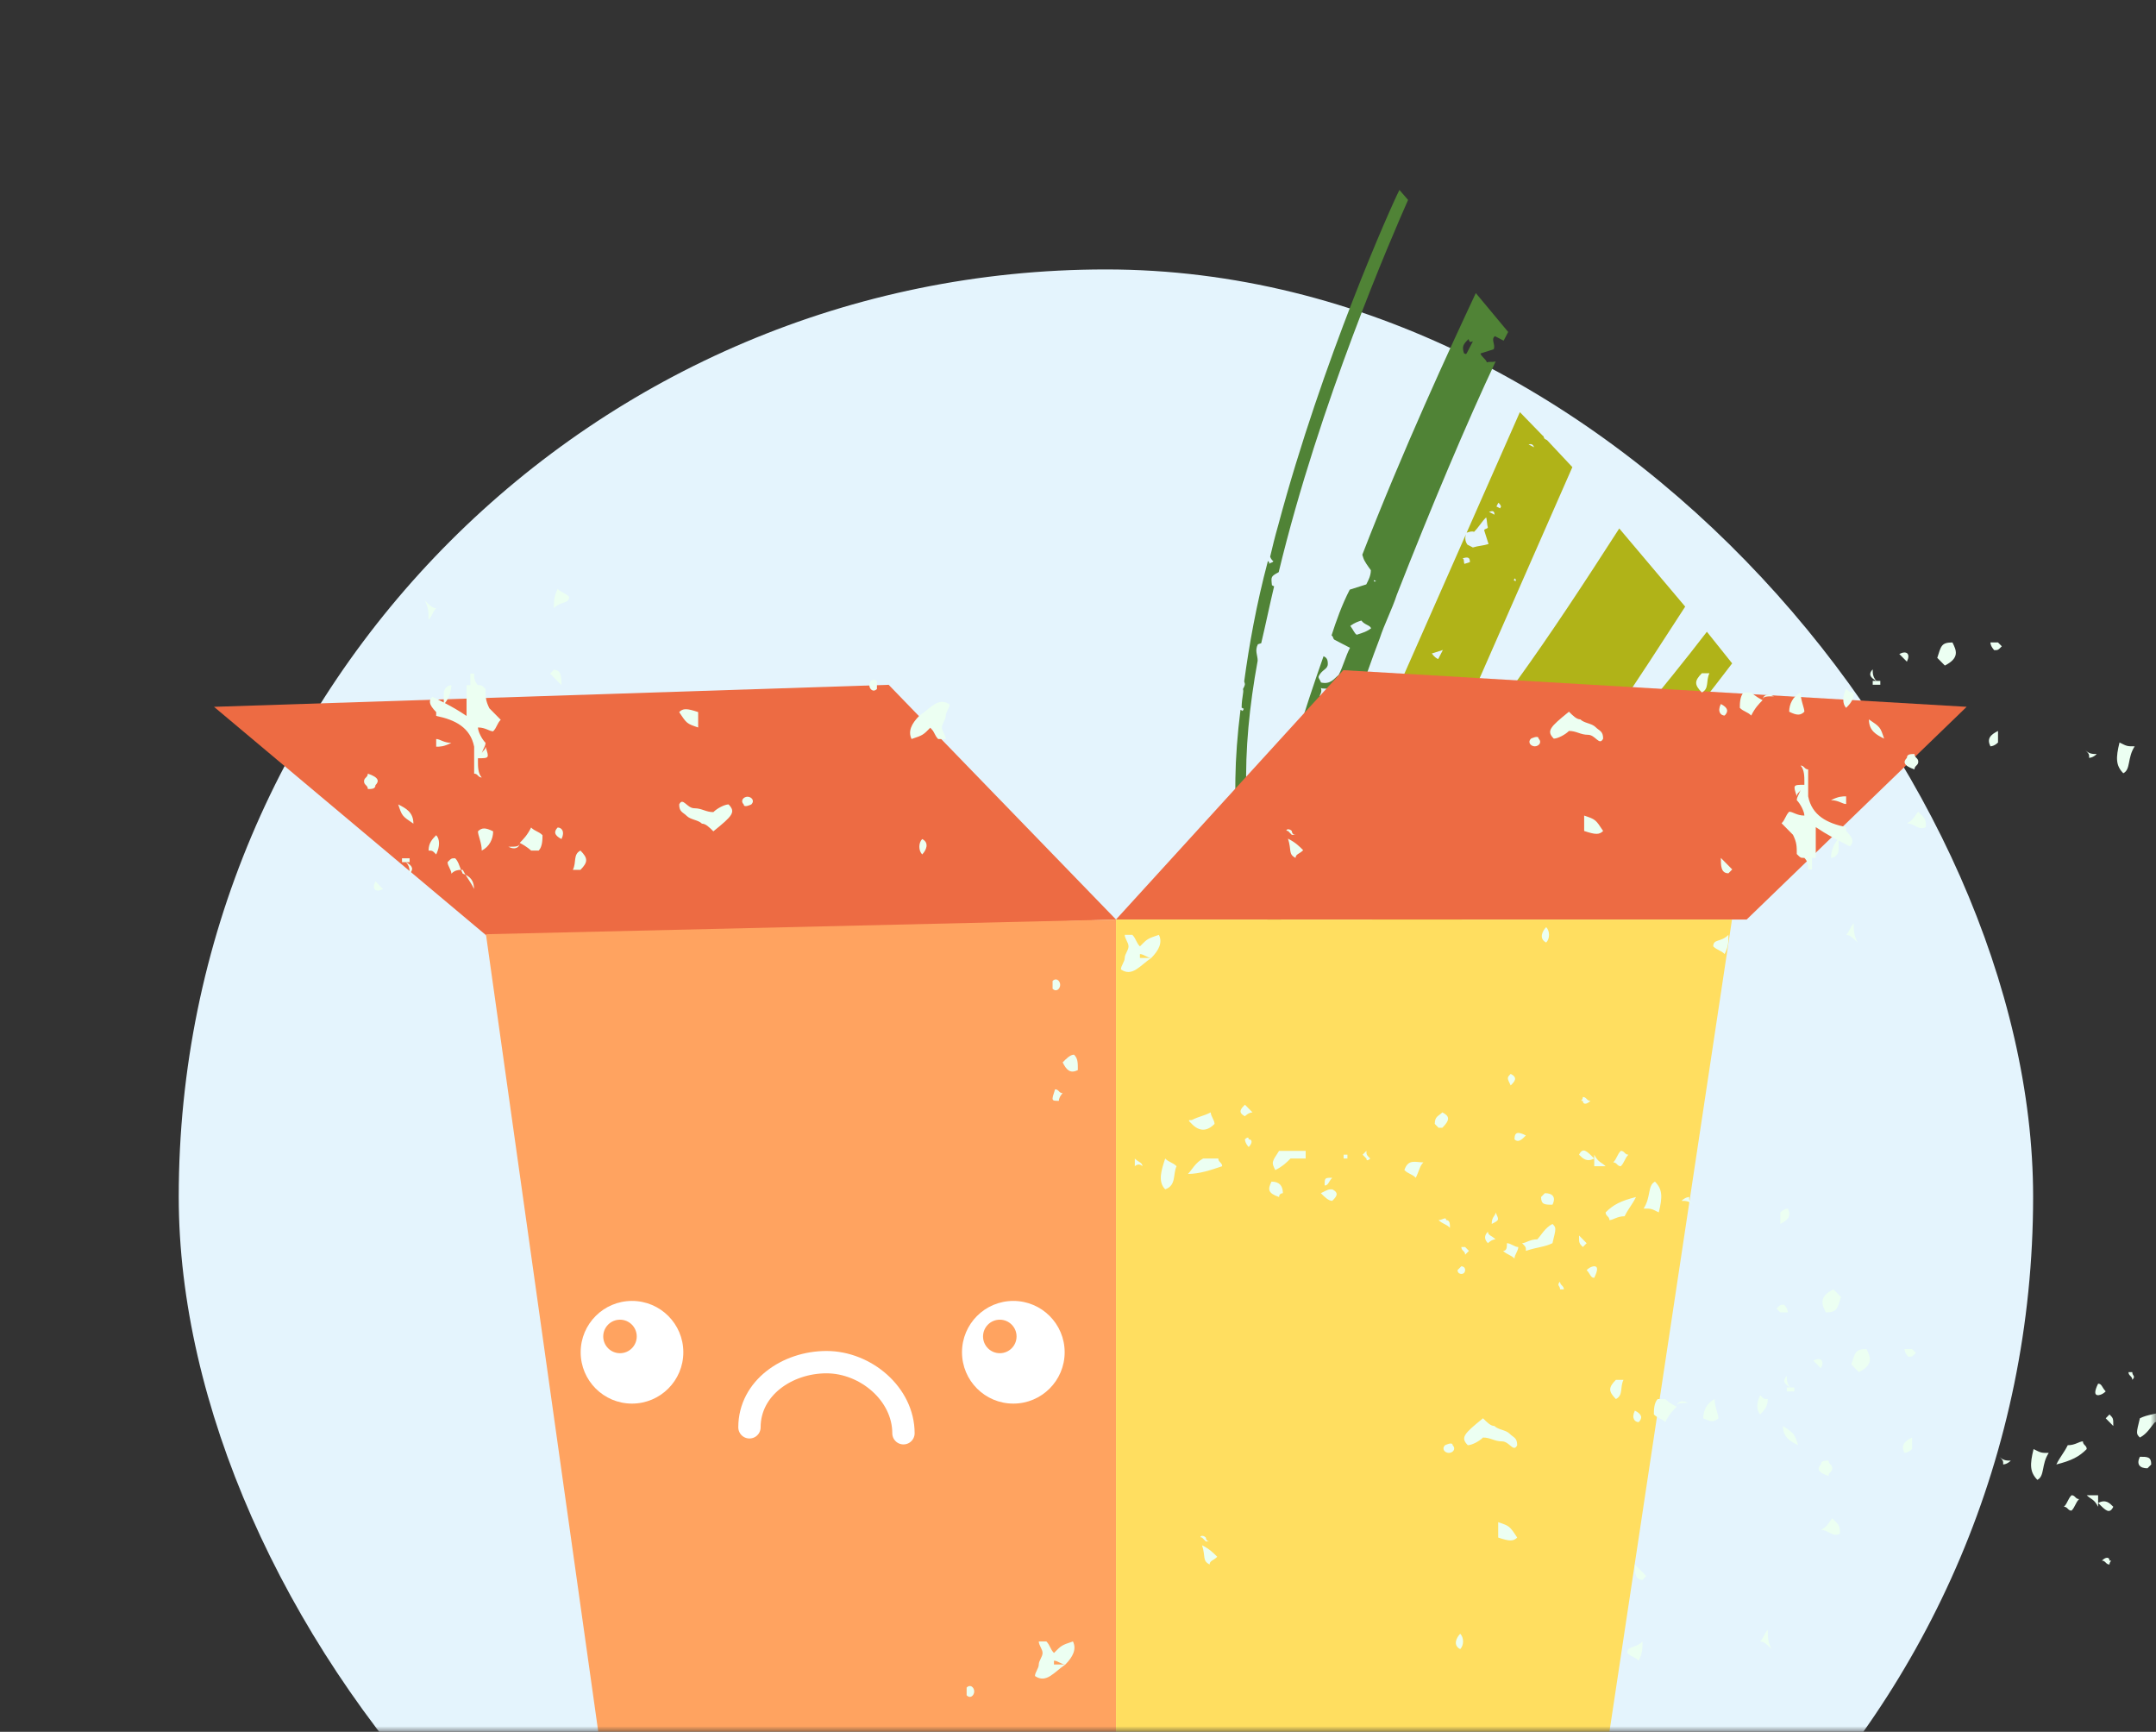
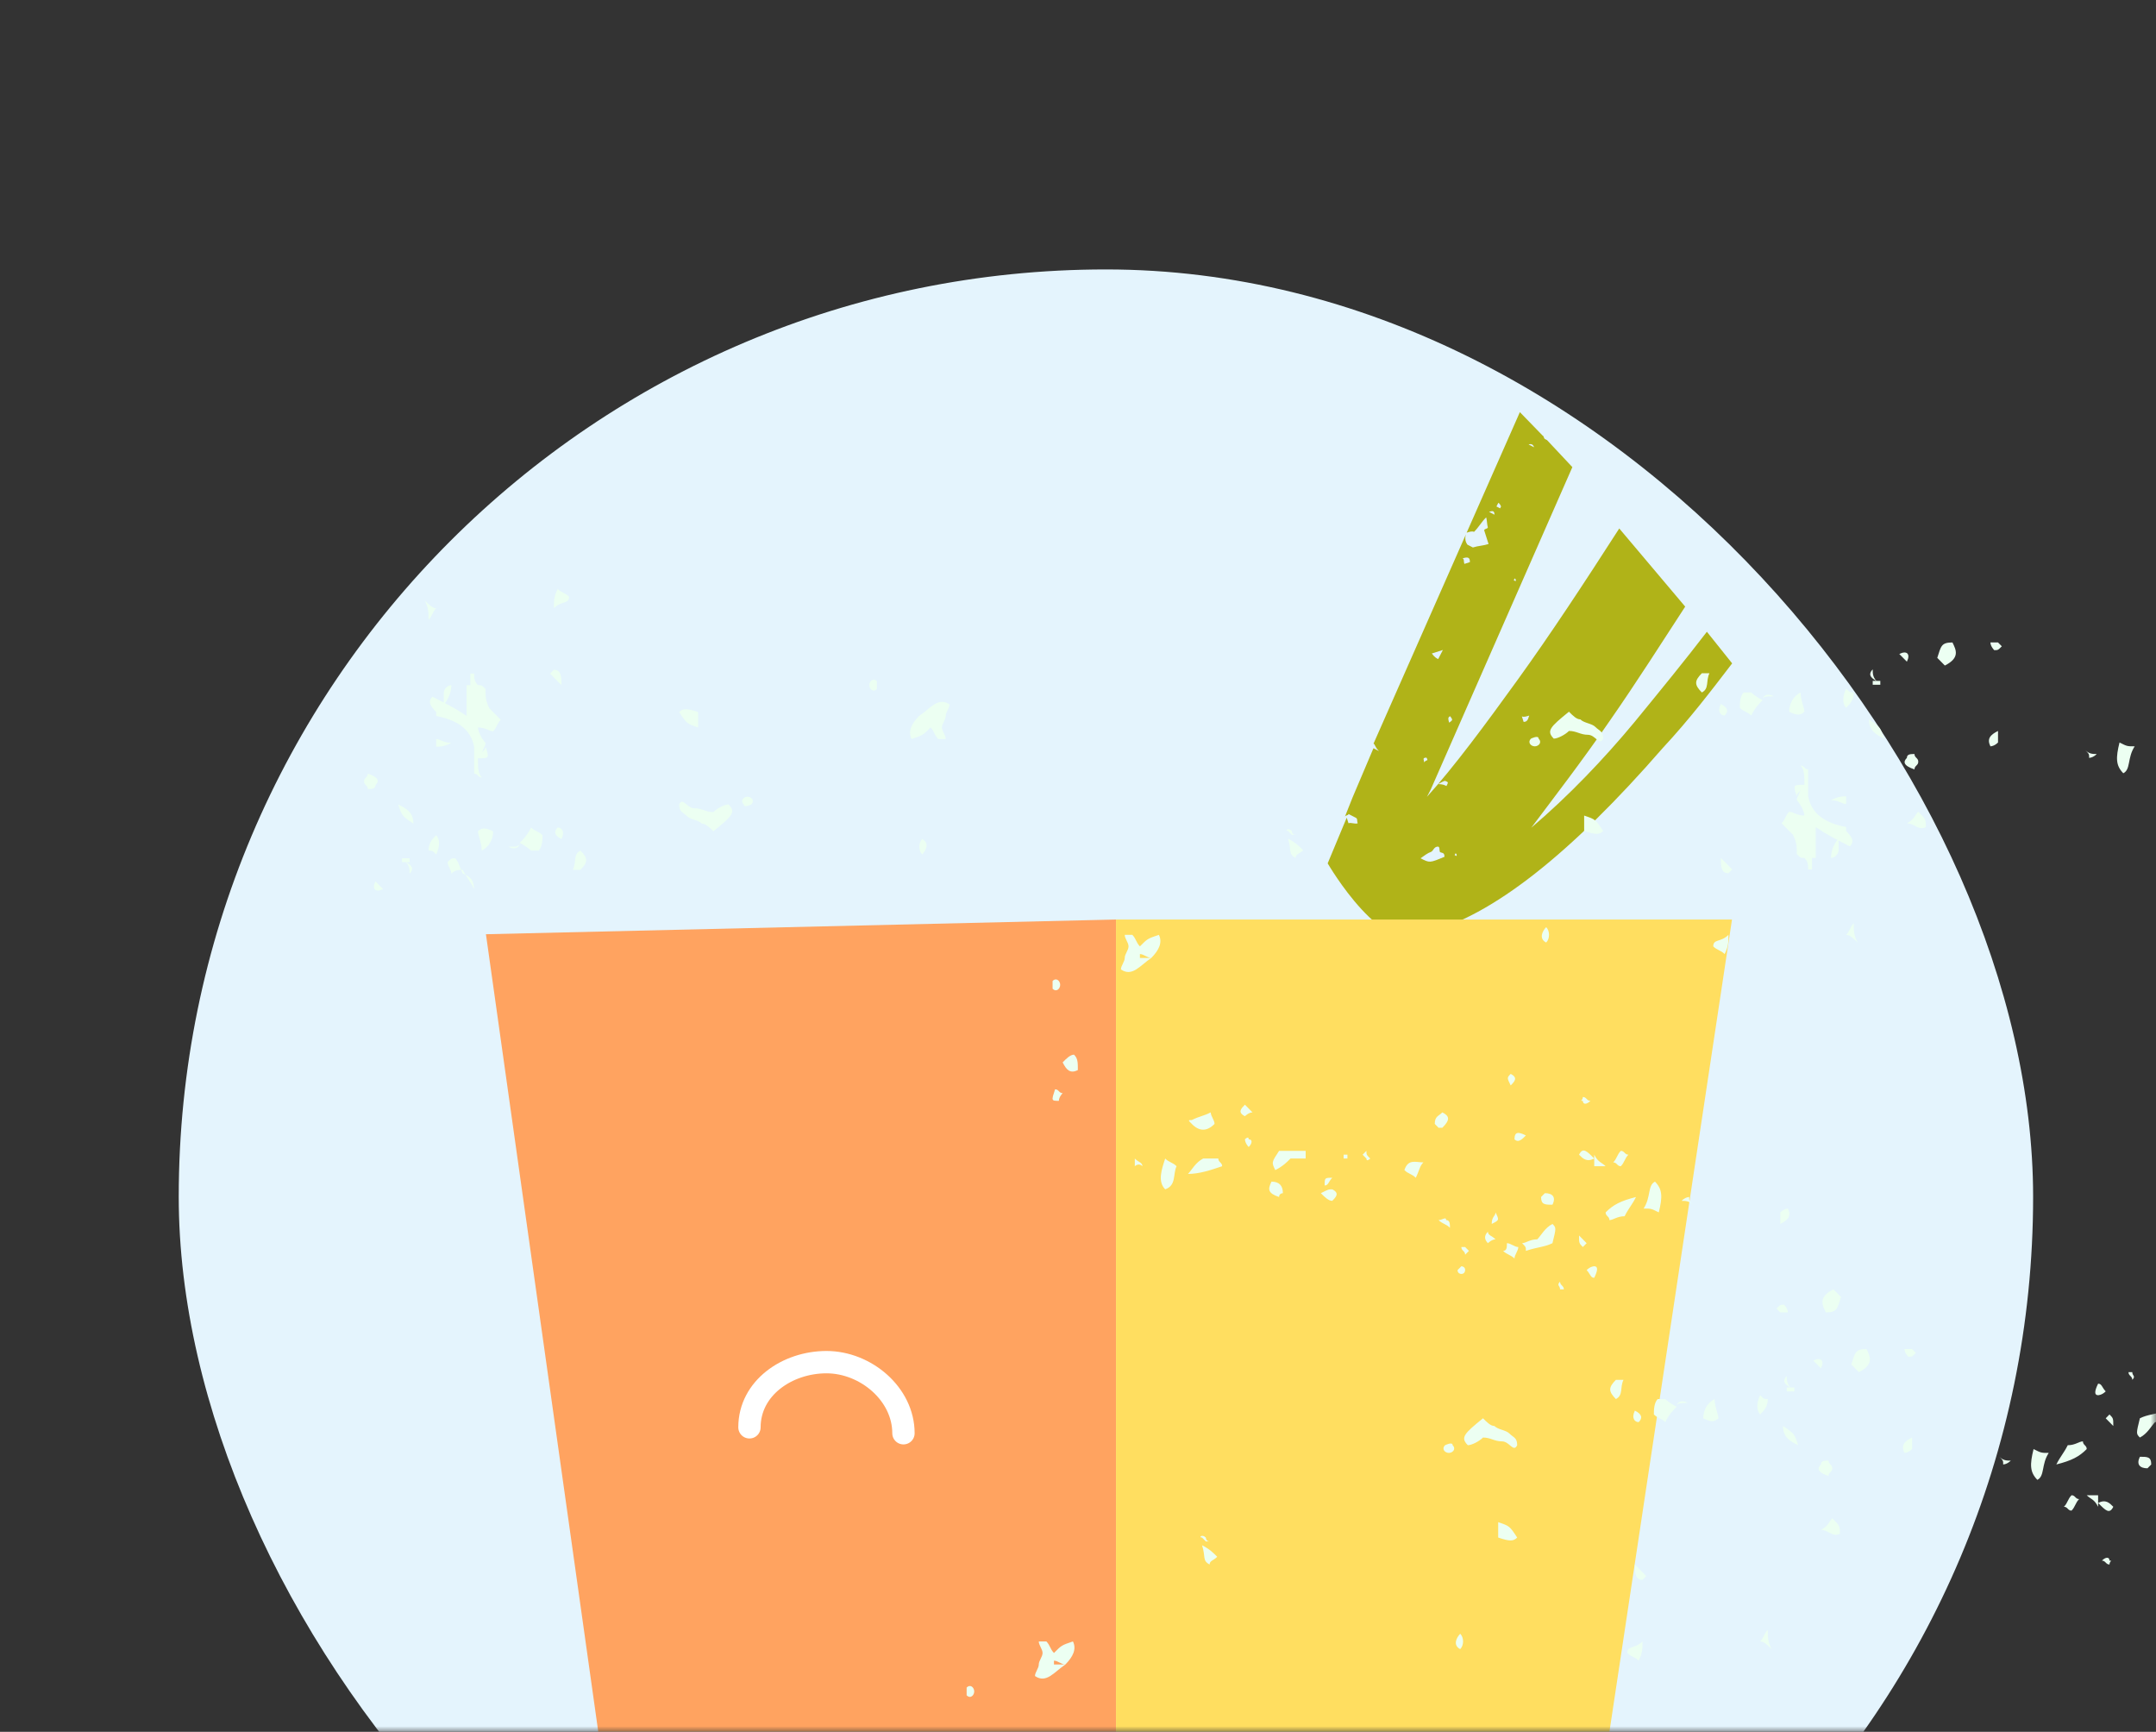
<svg xmlns="http://www.w3.org/2000/svg" viewBox="0 0 193 155" fill="none">
  <rect x="0" y="0" width="193" height="155" fill="#333333" stroke="none" />
  <mask id="a" mask-type="alpha" maskUnits="userSpaceOnUse" x="0" y="0" width="193" height="155">
    <rect width="193" height="155" transform="matrix(1 0 0 -1 0 155)" fill="white" />
  </mask>
  <g mask="url(#a)">
    <rect x="16" y="24.115" width="166" height="166" rx="83" fill="#E4F4FD" />
    <path d="M122.955 66.556L136.055 36.887L138.081 38.973C138.244 39.058 138.16 39.221 138.323 39.306L138.486 39.39L140.754 41.809L128.078 70.661L127.739 71.315C130.164 68.635 132.933 64.892 135.871 60.822L136.034 60.906L135.871 60.822C138.809 56.751 141.754 52.27 144.952 47.299L150.855 54.294C148.835 57.391 146.562 60.977 144.126 64.479C141.605 68.144 139.09 71.397 137.076 74.083C140.408 71.252 143.582 67.926 146.345 64.593C148.606 61.83 150.868 59.066 152.796 56.544L155.058 59.373C153.13 61.895 151.201 64.417 148.861 66.933C140.663 76.356 133.588 82.011 127.644 83.487C123.986 86.149 118.851 77.272 118.851 77.272L120.555 73.184C120.634 73.432 120.634 73.432 120.713 73.68C120.961 73.601 121.287 73.771 121.535 73.692C121.457 73.444 121.541 73.281 121.378 73.196C121.215 73.112 120.888 72.942 120.725 72.858C120.64 73.021 120.477 72.936 120.392 73.1L121.075 71.382L122.949 66.967C123.112 67.052 123.276 67.137 123.439 67.221C123.034 66.804 123.118 66.641 122.955 66.556ZM130.376 76.617C130.376 76.617 130.461 76.454 130.376 76.617C130.461 76.454 130.298 76.37 130.298 76.37C130.298 76.37 130.298 76.37 130.213 76.533C130.213 76.533 130.213 76.533 130.376 76.617ZM136.392 64.613C136.803 64.619 136.809 64.208 136.893 64.045C136.645 64.123 136.398 64.202 136.234 64.117C136.313 64.365 136.313 64.365 136.392 64.613ZM129.306 76.684C129.312 76.273 129.064 76.352 128.901 76.267C128.822 76.019 128.907 75.856 128.744 75.771C128.332 75.765 128.326 76.176 128.079 76.255C127.831 76.334 127.498 76.576 127.166 76.817C127.982 77.241 127.982 77.241 129.306 76.684ZM129.481 70.353C129.65 70.026 129.65 70.026 129.487 69.942C129.323 69.857 129.323 69.857 128.743 70.178C129.154 70.183 129.317 70.268 129.481 70.353ZM129.818 64.106C129.57 64.185 129.649 64.433 129.728 64.681C130.06 64.439 130.06 64.439 129.818 64.106ZM127.454 68.267C127.539 68.104 127.787 68.025 127.787 68.025C127.708 67.777 127.708 67.777 127.461 67.856C127.376 68.019 127.539 68.104 127.454 68.267ZM135.67 52.017C135.755 51.854 135.591 51.769 135.591 51.769C135.591 51.769 135.591 51.769 135.507 51.932C135.344 51.848 135.507 51.932 135.67 52.017ZM131.086 50.47C131.334 50.391 131.582 50.312 131.582 50.312C131.588 49.901 131.425 49.816 130.929 49.974C131.092 50.059 131.007 50.222 131.086 50.47ZM133.293 45.813L133.782 46.067C133.788 45.656 133.541 45.734 133.293 45.813ZM134.284 45.498L134.369 45.335C134.369 45.335 134.29 45.087 134.127 45.003C134.042 45.166 134.042 45.166 133.958 45.329C134.284 45.498 134.284 45.498 134.284 45.498ZM136.835 39.778L137.325 40.031C137.247 39.783 137.083 39.699 136.835 39.778ZM128.741 58.99C128.91 58.664 128.995 58.501 129.164 58.174C128.668 58.331 128.421 58.41 128.173 58.489C128.415 58.821 128.578 58.906 128.741 58.99ZM133.251 48.691C133.093 48.196 133.015 47.948 132.857 47.452C132.942 47.289 133.105 47.373 133.19 47.21C133.111 46.962 133.117 46.551 133.039 46.303C132.622 46.708 132.368 47.198 131.95 47.603C131.787 47.519 131.539 47.597 131.291 47.676C131.122 48.002 131.116 48.414 131.358 48.746C131.521 48.831 131.521 48.831 131.848 49C132.344 48.843 132.755 48.849 133.251 48.691Z" fill="#B0B318" />
-     <path d="M111.27 61.67C111.472 61.28 111.472 61.28 111.378 60.984C111.818 57.75 112.46 54.126 113.499 50.214C113.499 50.214 113.694 50.315 113.592 50.51C113.694 50.315 113.888 50.416 113.989 50.221C113.795 50.12 113.701 49.824 113.701 49.824C113.91 48.943 114.119 48.062 114.429 46.987C118.376 32.217 124.567 18.364 125.274 17L126.047 17.895C124.625 21.114 118.123 36.043 114.466 51.21C113.773 51.592 113.773 51.592 113.86 52.379L114.055 52.48C113.636 54.242 113.319 55.808 112.901 57.569L112.605 57.663C112.302 58.248 112.59 58.645 112.583 59.136C111.09 67.264 111.077 74.923 113.46 79.867C113.423 75.644 114.794 69.183 118.481 58.731C118.676 58.832 118.87 58.933 118.863 59.423C118.856 59.914 118.365 59.907 118.062 60.492C117.961 60.687 118.156 60.788 118.25 61.084C119.131 61.293 119.434 60.708 119.831 60.42C120.235 59.64 120.444 58.759 120.848 57.98L119.484 57.272C119.289 57.171 119.39 56.977 119.195 56.875C119.606 55.605 120.118 54.139 120.826 52.775C121.418 52.587 121.713 52.493 122.305 52.306C122.507 51.916 122.71 51.526 122.717 51.035C122.428 50.638 122.139 50.241 122.045 49.945L121.951 49.649C125.624 40.178 129.781 31.205 132.111 26.231L135.007 29.71C134.905 29.905 134.703 30.295 134.602 30.49L134.407 30.389C134.213 30.288 134.018 30.187 133.823 30.086C133.426 30.374 133.909 30.872 133.707 31.262C133.411 31.356 133.116 31.45 132.524 31.638C132.618 31.934 133.007 32.136 133.101 32.432C133.397 32.338 133.592 32.439 133.888 32.345C131.355 37.709 128.101 45.418 125.041 53.229C124.63 54.5 123.923 55.864 123.512 57.135L123.317 57.034L123.512 57.135C122.083 60.845 121.051 64.267 120.128 67.003C120.034 66.707 120.135 66.512 119.94 66.411C119.745 66.31 119.745 66.31 119.745 66.31C119.644 66.505 119.348 66.599 119.348 66.599C119.536 67.191 118.453 67.371 118.836 68.064C119.031 68.165 119.327 68.071 119.327 68.071C119.622 67.977 119.825 67.588 120.027 67.198C119.197 70.23 118.475 72.576 118.252 74.438L114.911 81.361C114.911 81.361 114.067 85.375 113.713 82.718C110.825 78.749 109.936 72.353 111.046 63.532L111.241 63.633C111.241 63.633 111.241 63.633 111.342 63.438L111.147 63.337C111.162 62.355 111.364 61.965 111.27 61.67ZM131.462 30.346C130.964 30.829 130.863 31.024 131.051 31.616C131.246 31.717 131.246 31.717 131.347 31.522C131.549 31.133 131.65 30.938 131.852 30.548C131.556 30.642 131.556 30.642 131.462 30.346ZM116.201 66.946C116.302 66.751 116.302 66.751 116.403 66.556L116.208 66.455C116.107 66.65 116.006 66.844 116.201 66.946C116.006 66.844 116.201 66.946 116.201 66.946ZM118.929 61.683C118.734 61.582 118.438 61.676 118.243 61.575C118.337 61.871 118.236 62.066 118.135 62.261C118.423 62.657 118.82 62.369 119.015 62.47C119.412 62.181 119.217 62.08 118.929 61.683ZM122.998 51.923C122.897 52.118 123.193 52.024 123.193 52.024L122.998 51.923ZM121.866 55.54C121.57 55.633 121.274 55.727 120.877 56.016C121.166 56.413 121.259 56.709 121.454 56.81C122.046 56.622 122.342 56.529 122.739 56.24C122.645 55.944 122.154 55.937 121.866 55.54ZM118.497 71.103C118.302 71.002 118.302 71.002 118.208 70.706C117.811 70.995 117.71 71.19 117.703 71.681C117.898 71.782 118.389 71.789 118.497 71.103Z" fill="#508336" />
-     <path d="M79.551 61.292L99.901 82.299 44 84.115 19.157 63.262 79.551 61.292zM120.252 59.98L99.901 82.299H156.357L176.051 63.262 120.252 59.98z" fill="#ED6B43" />
    <path d="M53.949 157.792L43.5 83.615L99.901 82.299V158.448L53.949 157.792Z" fill="#FFA360" />
    <path d="M143.552 158.448L155.044 82.299H99.901V158.448H143.552Z" fill="#FFDE60" />
-     <circle cx="56.575" cy="121.03" r="4.595" fill="white" />
-     <circle r="1.5" transform="matrix(1 0 0 -1 55.5 119.615)" fill="#FFA360" />
-     <circle cx="90.711" cy="121.03" r="4.595" fill="white" />
    <path d="M80.875 128.278C80.875 124.764 77.496 121.915 73.983 121.915C70.469 121.915 67.09 124.233 67.09 127.747" stroke="white" stroke-width="2" stroke-linecap="round" />
    <path d="M164.125 115.399C164.465 115.743 164.805 116.088 164.805 116.088 164.465 117.121 164.465 117.465 163.445 117.465 163.105 116.776 162.766 116.088 164.125 115.399zM160.046 108.168C160.386 108.857 160.046 109.201 159.367 109.545 159.367 109.201 159.367 108.857 159.367 108.512 159.707 108.168 160.046 108.168 160.046 108.168zM159.706 116.776C159.706 116.776 160.046 117.121 160.046 117.465 159.706 117.465 159.707 117.465 159.367 117.465L159.027 117.121C159.367 116.776 159.367 116.776 159.706 116.776zM151.209 107.135C151.209 107.479 151.209 107.479 151.549 107.824 151.209 107.479 150.869 107.479 150.529 107.479 150.869 107.135 151.209 107.135 151.209 107.135zM148.15 105.758C148.83 106.446 148.83 107.135 148.49 108.512 147.81 108.168 147.81 108.168 147.131 108.168 147.81 107.135 147.47 106.102 148.15 105.758zM111.782 102.659C111.442 102.314 111.442 101.97 111.442 101.97 111.442 101.97 111.782 101.626 111.782 101.97 112.122 101.97 112.122 102.314 111.782 102.659zM141.352 110.578C141.692 110.923 141.692 110.923 142.032 111.267L141.692 111.611C141.352 111.267 141.352 111.267 141.352 110.578zM146.451 107.135C146.111 107.824 145.771 108.168 145.431 108.857 144.751 108.857 144.412 109.201 144.072 109.201 144.072 108.857 143.732 108.857 143.732 108.512 144.412 107.824 145.091 107.479 146.451 107.135zM145.091 103.003C145.431 103.003 145.431 103.347 145.771 103.347 145.431 103.692 145.431 104.036 145.091 104.38 144.751 104.38 144.751 104.036 144.411 104.036 144.751 103.692 144.751 103.347 145.091 103.003zM143.732 104.38C143.392 104.38 143.052 104.38 142.712 104.38 142.712 104.036 142.712 104.036 142.712 103.347 143.052 104.036 143.392 104.036 143.732 104.38zM142.712 114.366C142.372 114.366 142.372 114.022 142.032 113.677 142.372 113.333 142.712 113.333 142.712 113.333 143.052 113.333 143.052 113.677 142.712 114.366zM141.692 98.182C142.032 98.182 142.032 98.527 142.372 98.527 142.032 98.871 141.692 98.871 141.692 98.527 141.352 98.527 141.692 98.527 141.692 98.182zM142.712 103.692C142.032 104.036 141.692 103.692 141.352 103.347 141.692 102.659 142.032 103.003 142.712 103.692zM139.653 114.71C139.653 115.055 139.993 115.055 139.993 115.399H139.653C139.653 115.055 139.313 115.055 139.653 114.71zM138.293 106.791C138.973 106.791 139.313 107.135 138.973 107.824 138.294 107.824 137.954 107.824 137.954 107.135L138.293 106.791zM138.973 109.545C139.313 109.89 139.313 109.89 138.973 111.267 138.294 111.611 137.614 111.611 136.594 111.956 136.594 111.611 136.594 111.611 136.254 111.267 136.594 111.267 136.934 110.923 137.614 110.923 137.954 110.578 138.294 109.89 138.973 109.545zM136.594 101.626C136.254 101.97 135.914 102.314 135.574 101.97 135.574 101.281 135.914 101.281 136.594 101.626zM135.234 96.116C135.914 96.461 135.574 96.805 135.234 97.149 134.895 96.461 134.895 96.461 135.234 96.116zM134.895 111.267C135.234 111.267 135.574 111.611 135.914 111.611 135.914 111.956 135.574 112.3 135.574 112.644 135.235 112.3 134.895 112.3 134.555 111.956 134.895 111.956 134.895 111.611 134.895 111.267zM133.875 108.512C134.215 109.201 134.215 109.201 133.535 109.545 133.535 108.857 133.875 108.857 133.875 108.512zM133.875 110.923C133.535 110.923 133.195 111.267 133.195 111.267 132.855 110.923 132.855 110.578 133.195 110.234 133.195 110.578 133.535 110.578 133.875 110.923zM131.156 111.611L131.496 111.956 131.156 112.3C131.156 111.956 130.816 111.956 130.816 111.611H131.156zM130.816 113.333C130.816 113.333 131.156 113.333 131.156 113.677 131.156 113.677 131.156 114.022 130.816 114.022 130.816 114.022 130.476 114.022 130.476 113.677L130.816 113.333zM129.796 109.89C129.456 109.545 129.117 109.545 128.777 109.201 129.117 109.201 129.456 108.857 129.456 109.201 129.796 109.201 129.796 109.545 129.796 109.89zM129.116 99.56C129.796 99.904 129.796 100.248 129.116 100.937 129.116 100.937 129.117 100.937 128.777 100.937L128.437 100.593C128.437 99.904 128.777 99.904 129.116 99.56zM127.417 104.036C127.077 104.38 127.077 104.725 126.737 105.413 126.397 105.069 126.057 105.069 125.718 104.725 126.057 103.692 126.737 104.036 127.417 104.036zM122.319 103.003C122.319 103.347 122.319 103.347 122.659 103.692 122.659 103.692 122.319 104.036 122.319 103.692L121.979 103.347C121.979 103.347 121.979 103.347 122.319 103.003zM120.279 103.347H120.619V103.692H120.279V103.347zM119.26 105.413C118.92 105.758 118.92 106.102 118.58 106.102 118.58 105.413 118.58 105.413 119.26 105.413zM119.26 106.446C119.939 106.791 119.6 107.135 119.26 107.479 118.92 107.479 118.58 107.135 118.24 106.791 118.92 106.446 118.92 106.446 119.26 106.446zM114.501 103.003C115.181 103.003 115.861 103.003 116.88 103.003 116.88 103.347 116.88 103.347 116.88 103.692 116.541 103.692 115.861 103.692 115.521 103.692 115.181 104.036 114.841 104.38 114.161 104.725 113.821 104.036 113.821 104.036 114.501 103.003zM113.821 105.758C114.501 105.758 114.841 106.102 114.841 106.791 114.841 106.791 114.501 106.791 114.501 107.135 113.482 106.791 113.481 106.446 113.821 105.758zM111.442 98.871C111.782 99.215 111.782 99.215 112.122 99.56 111.782 99.56 111.442 99.904 111.442 99.904 110.762 99.56 111.102 99.215 111.442 98.871zM106.684 100.248C107.364 99.904 107.703 99.904 108.383 99.56 108.383 99.904 108.723 100.248 108.723 100.593 108.043 101.281 107.364 101.281 106.684 100.593 106.344 100.248 106.344 100.248 106.684 100.248zM94.788 98.527C94.108 98.527 94.108 98.527 94.448 97.494 94.788 97.494 94.788 97.838 95.127 97.838 95.127 97.838 94.788 98.182 94.788 98.527zM96.487 95.772C95.807 96.116 95.467 95.772 95.127 95.084 95.467 94.739 95.807 94.395 96.147 94.395 96.487 94.739 96.487 95.083 96.487 95.772zM101.585 104.38C101.585 104.036 101.585 104.036 101.585 103.692 101.925 104.036 102.265 104.036 102.265 104.38 101.925 104.036 101.585 104.38 101.585 104.38zM104.305 106.446C103.625 105.758 103.965 104.725 104.305 103.692 104.644 104.036 104.984 104.036 105.324 104.38 104.984 105.069 105.324 106.102 104.305 106.446zM106.344 105.069C106.684 104.725 107.024 104.036 107.703 103.692 108.383 103.692 108.723 103.692 109.063 103.692 109.063 104.036 109.403 104.036 109.403 104.38 108.383 104.725 107.364 105.069 106.344 105.069 106.344 105.413 106.344 105.413 106.344 105.069zM42.44 79.562C42.182 79.043 41.925 78.719 41.667 78.292 41.594 78.257 41.513 78.225 41.425 78.195 41.364 78.07 41.313 77.956 41.27 77.852 40.982 77.859 40.694 77.903 40.406 78.195 40.406 77.851 40.066 77.506 40.066 77.162 40.405 76.818 40.406 76.818 40.746 76.818 41.024 77.099 41.074 77.381 41.27 77.852 41.322 77.851 41.373 77.851 41.425 77.851 41.506 78.014 41.587 78.158 41.667 78.292 42.298 78.589 42.417 79.059 42.44 79.562zM78.5 61.666V60.978C78.16 60.633 77.82 60.978 77.82 61.322 77.82 61.666 78.16 62.011 78.5 61.666zM82.281 64.077C83.301 63.389 83.981 62.356 85 63.044 85 63.389 84.66 63.733 84.66 64.077 84.66 64.422 84.32 64.766 84.32 65.11 84.32 65.455 84.66 65.799 84.66 66.143H83.981C83.641 65.799 83.641 65.455 83.301 65.11 82.621 65.799 82.621 65.799 81.602 66.143 81.262 65.454 81.601 64.766 82.281 64.077zM50.262 75.096C49.583 74.752 49.583 74.407 49.922 74.063 50.262 74.063 50.602 74.407 50.262 75.096zM67.257 71.997C67.597 71.653 67.257 71.308 66.917 71.308 66.577 71.308 66.237 71.653 66.577 71.997 66.577 72.341 67.257 71.997 67.257 71.997zM82.552 75.096C83.232 75.44 82.892 76.129 82.552 76.473 82.212 76.129 82.212 75.44 82.552 75.096zM62.498 65.11V63.733C61.479 63.389 61.139 63.389 60.799 63.733 61.479 64.766 61.479 64.766 62.498 65.11zM63.858 72.686C63.178 72.686 62.838 72.341 62.159 72.341 61.479 72.341 61.139 71.308 60.799 71.997 60.799 72.686 61.139 72.686 61.479 73.03 61.819 73.374 62.498 73.374 62.838 73.719 63.178 73.719 63.518 74.063 63.858 74.407 65.558 73.03 65.897 72.686 65.218 71.997 64.878 71.997 64.198 72.341 63.858 72.686zM51.962 77.851C52.642 77.162 52.642 76.818 51.962 76.129 51.282 76.473 51.622 77.162 51.282 77.851H51.962zM50.942 53.403C50.602 53.059 50.262 53.059 49.922 52.714 49.583 53.403 49.583 53.747 49.583 54.436 50.262 53.747 50.942 54.092 50.942 53.403zM50.262 61.323C50.262 60.634 50.262 59.946 49.583 59.946L49.243 60.29 50.262 61.323zM46.524 75.44C46.864 75.096 47.203 74.752 47.543 74.063 47.883 74.407 48.223 74.407 48.563 74.752 48.563 75.096 48.563 75.785 48.223 76.129H47.543C47.543 76.129 47.203 75.785 46.524 75.44 46.524 75.785 46.184 76.129 45.504 75.785 46.184 75.785 46.524 75.785 46.524 75.44zM36.667 78.195C36.667 77.851 36.667 77.506 36.327 77.162H35.987V76.818H36.667V77.162H36.327C37.007 77.506 37.007 77.851 36.667 78.195zM39.046 76.473C39.386 75.785 39.386 75.096 39.046 74.752 38.706 75.096 38.366 75.44 38.366 76.129 38.706 76.129 38.706 76.129 39.046 76.473zM39.046 66.143V66.832C39.386 66.832 39.726 66.832 40.406 66.488 39.726 66.488 39.386 66.143 39.046 66.143zM42.785 74.407C42.785 74.752 43.125 75.44 43.125 76.129 43.804 75.785 44.145 75.096 44.145 74.407 43.465 74.063 43.125 74.063 42.785 74.407zM40.406 61.323C40.406 61.942 40.131 62.561 39.829 62.93 40.532 63.298 41.069 63.607 41.765 64.077V61.323H42.105V60.29H42.445C42.445 60.634 42.445 60.978 42.785 61.323 43.125 61.323 43.125 61.323 43.464 61.667 43.464 62.355 43.465 62.7 43.805 63.389L44.824 64.422C44.484 64.766 44.484 65.11 44.145 65.455 43.805 65.455 43.465 65.11 42.785 65.11 42.785 65.455 43.125 66.143 43.465 66.488 43.465 66.832 43.125 67.176 43.125 67.52 43.125 67.176 43.465 67.176 43.465 66.832 43.804 67.865 43.804 67.865 42.785 67.865L42.785 68.209C42.785 68.554 42.785 69.242 43.125 69.587 42.785 69.587 42.785 69.242 42.445 69.242V66.832C42.105 65.11 40.746 64.422 39.046 64.077V63.733C38.366 63.044 38.366 62.7 38.706 62.356 39.093 62.552 39.425 62.72 39.726 62.876V62.011C39.726 61.667 40.066 61.323 40.406 61.323zM38.366 55.469C38.706 55.125 38.706 54.78 39.046 54.436 38.706 54.436 38.366 54.092 38.026 53.747 38.366 54.436 38.366 54.78 38.366 55.469zM37.007 73.719C35.987 73.03 35.987 73.03 35.647 71.997 36.327 72.341 37.007 72.686 37.007 73.719zM33.608 78.884L34.288 79.572C33.608 79.917 33.268 79.572 33.608 78.884zM32.928 70.62C33.268 70.62 33.608 70.62 33.608 70.275 33.948 69.931 33.948 69.587 32.928 69.242 32.928 69.587 32.588 69.587 32.588 69.931 32.588 70.275 32.928 70.275 32.928 70.62zM86.531 151.732L86.531 151.043C86.871 150.699 87.21 151.043 87.21 151.388 87.21 151.732 86.871 152.076 86.531 151.732zM95.368 148.977C95.028 148.977 94.688 148.633 94.348 148.633L94.348 148.977C95.028 148.977 95.028 148.977 95.368 148.977 94.348 149.666 93.668 150.699 92.649 150.01 92.649 149.666 92.989 149.322 92.989 148.977 92.989 148.633 93.328 148.289 93.328 147.944 93.328 147.6 92.989 147.256 92.989 146.911 93.328 146.911 93.328 146.911 93.668 146.911 94.008 147.256 94.008 147.6 94.348 147.944 95.028 147.256 95.028 147.256 96.048 146.911 96.388 147.6 96.048 148.289 95.368 148.977zM107.944 137.614C107.944 137.614 107.944 137.959 108.284 137.959L107.944 137.959 107.604 137.614C107.264 137.614 107.604 137.27 107.944 137.614zM108.284 140.025C107.604 139.68 107.944 139.336 107.604 138.303 108.284 138.647 108.623 138.992 108.963 139.336 108.623 139.68 108.284 139.68 108.284 140.025zM146.351 126.251C147.031 126.596 147.031 126.94 146.691 127.284 146.351 127.284 146.011 126.94 146.351 126.251zM129.697 130.039C129.357 130.039 129.017 129.695 129.357 129.35 129.357 129.35 130.037 129.006 130.037 129.35 130.376 129.695 130.037 130.039 129.697 130.039zM130.716 147.6C130.037 147.256 130.376 146.567 130.716 146.223 131.056 146.567 131.056 147.256 130.716 147.6zM134.115 137.614C134.115 136.926 134.115 136.581 134.115 136.237 135.135 136.581 135.135 136.581 135.815 137.614 135.475 137.959 135.135 137.959 134.115 137.614zM134.455 129.006C133.775 129.006 133.435 128.662 132.756 128.662 132.416 129.006 131.736 129.35 131.396 129.35 130.716 128.662 131.056 128.317 132.756 126.94 133.096 127.284 133.435 127.629 133.775 127.629 134.115 127.973 134.795 127.973 135.135 128.317 135.475 128.662 135.815 128.662 135.815 129.35 135.475 130.039 135.135 129.006 134.455 129.006zM144.652 125.218C143.972 124.53 143.972 124.185 144.652 123.497 144.992 123.497 144.992 123.497 145.332 123.497 144.992 124.185 145.332 124.874 144.652 125.218zM146.691 148.633C146.351 148.289 146.011 148.289 145.671 147.944 145.671 147.256 146.351 147.6 147.031 146.911 147.031 147.6 147.031 147.944 146.691 148.633zM147.031 141.402C146.351 141.402 146.351 140.713 146.351 140.025 146.691 140.369 147.031 140.713 147.371 141.058L147.031 141.402zM150.09 125.907C149.75 126.251 149.41 126.596 149.07 127.284 148.73 126.94 148.391 126.94 148.051 126.596 148.051 126.251 148.051 125.563 148.391 125.218 148.73 125.218 148.73 125.218 149.07 125.218 149.07 125.218 149.41 125.563 150.09 125.907 149.75 125.563 149.75 125.563 150.09 125.907 150.09 125.563 150.09 125.563 150.09 125.907 150.09 125.563 150.43 125.218 151.11 125.563 150.43 125.563 150.09 125.563 150.09 125.907 150.09 125.563 150.09 125.563 150.09 125.907zM159.947 123.152C159.947 123.497 159.947 123.841 160.287 124.185L160.627 124.185C160.627 124.185 160.627 124.185 160.627 124.53 160.287 124.53 160.287 124.53 159.947 124.53 159.947 124.53 159.947 124.53 159.947 124.185L160.287 124.185C159.607 123.841 159.607 123.497 159.947 123.152zM157.568 124.874C157.907 125.218 157.908 125.218 158.247 125.218 158.247 125.907 157.907 126.251 157.568 126.596 157.228 126.251 157.228 125.563 157.568 124.874zM153.489 125.218C153.489 125.907 153.829 126.596 153.829 126.94 153.489 127.284 153.149 127.284 152.469 126.94 152.469 126.251 152.809 125.563 153.489 125.218zM157.568 146.911C157.907 146.567 157.908 146.223 158.247 145.878 158.247 146.567 158.247 146.911 158.587 147.6 158.247 147.256 157.907 146.911 157.568 146.911zM159.607 127.629C160.627 128.317 160.627 128.317 160.966 129.35 160.287 129.006 159.607 128.662 159.607 127.629zM163.006 122.464C162.666 122.119 162.666 122.119 162.326 121.775 163.006 121.431 163.346 121.775 163.006 122.464zM163.006 131.072C163.006 130.728 163.346 130.728 163.686 130.728 163.686 131.072 164.026 131.072 164.026 131.416 164.026 131.761 163.686 131.761 163.686 132.105 162.666 131.761 162.666 131.416 163.006 131.072zM164.705 137.27C164.025 137.614 163.686 136.926 163.006 136.926 163.686 136.581 163.686 136.237 164.026 135.893 164.705 136.581 164.705 136.581 164.705 137.27zM166.405 122.808C166.065 122.464 165.725 122.119 165.725 122.119 166.065 121.086 166.065 120.742 167.085 120.742 167.424 121.431 167.764 122.119 166.405 122.808zM170.483 130.039C170.144 129.35 170.483 129.006 171.163 128.662 171.163 129.006 171.163 129.35 171.163 129.695 170.823 130.039 170.483 130.039 170.483 130.039zM170.823 121.431C170.823 121.431 170.483 121.086 170.483 120.742 170.823 120.742 170.823 120.742 171.163 120.742L171.503 121.086C171.163 121.431 171.163 121.431 170.823 121.431zM179.321 131.072C179.321 130.728 179.321 130.728 178.981 130.383 179.321 130.728 179.66 130.728 180 130.728 179.66 131.072 179.321 131.072 179.321 131.072zM182.38 132.449C181.7 131.761 181.7 131.072 182.04 129.695 182.719 130.039 182.719 130.039 183.399 130.039 182.719 131.072 183.059 132.105 182.38 132.449zM189.177 127.629C188.837 127.284 188.837 127.284 188.498 126.94L188.837 126.596C189.177 126.94 189.177 126.94 189.177 127.629zM184.079 131.072C184.419 130.383 184.759 130.039 185.099 129.35 185.778 129.35 186.118 129.006 186.458 129.006 186.458 129.35 186.798 129.35 186.798 129.695 186.118 130.383 185.439 130.728 184.079 131.072zM185.439 135.204C185.099 135.204 185.099 134.86 184.759 134.86 185.099 134.515 185.099 134.171 185.439 133.827 185.778 133.827 185.778 134.171 186.118 134.171 185.778 134.515 185.778 134.86 185.439 135.204zM186.798 133.827C187.138 133.827 187.478 133.827 187.818 133.827 187.818 134.171 187.818 134.171 187.818 134.86 187.478 134.171 187.138 134.171 186.798 133.827zM187.818 123.841C188.158 123.841 188.158 124.185 188.498 124.53 188.158 124.874 187.818 124.874 187.818 124.874 187.478 124.874 187.478 124.53 187.818 123.841zM188.837 140.025C188.498 140.025 188.498 139.68 188.158 139.68 188.498 139.336 188.837 139.336 188.837 139.68 189.177 139.68 188.837 139.68 188.837 140.025zM187.818 134.515C188.498 134.171 188.837 134.515 189.177 134.86 188.837 135.548 188.498 135.204 187.818 134.515zM190.877 123.497C190.877 123.152 190.537 123.152 190.537 122.808L190.877 122.808C190.877 123.152 191.217 123.152 190.877 123.497zM192.236 131.416C191.557 131.416 191.217 131.072 191.557 130.383 192.236 130.383 192.576 130.383 192.576 131.072L192.236 131.416zM191.557 128.662C191.217 128.317 191.217 128.317 191.557 126.94 192.236 126.596 192.916 126.596 193.936 126.251 193.936 126.596 193.936 126.596 194.276 126.94 193.936 126.94 193.596 127.284 192.916 127.284 192.576 127.629 192.236 128.317 191.557 128.662zM193.936 136.581C194.276 136.237 194.616 135.893 194.955 136.237 194.955 136.926 194.616 136.926 193.936 136.581zM195.295 142.091C194.616 141.746 194.955 141.402 195.295 141.058 195.635 141.746 195.635 141.746 195.295 142.091zM94.225 88.491L94.225 87.802C94.565 87.458 94.905 87.802 94.905 88.146 94.905 88.491 94.565 88.835 94.225 88.491zM103.062 85.736C102.722 85.736 102.383 85.392 102.043 85.392L102.043 85.736C102.722 85.736 102.722 85.736 103.062 85.736 102.043 86.425 101.363 87.458 100.343 86.769 100.343 86.425 100.683 86.08 100.683 85.736 100.683 85.392 101.023 85.047 101.023 84.703 101.023 84.359 100.683 84.014 100.683 83.67 101.023 83.67 101.023 83.67 101.363 83.67 101.703 84.014 101.703 84.359 102.043 84.703 102.722 84.014 102.722 84.014 103.742 83.67 104.082 84.359 103.742 85.047 103.062 85.736zM115.638 74.373C115.638 74.373 115.638 74.717 115.978 74.717L115.638 74.717 115.298 74.373C114.958 74.373 115.298 74.029 115.638 74.373zM115.978 76.784C115.298 76.439 115.638 76.095 115.298 75.062 115.978 75.406 116.318 75.75 116.658 76.095 116.318 76.439 115.978 76.439 115.978 76.784zM154.046 63.01C154.726 63.355 154.726 63.699 154.386 64.043 154.046 64.043 153.706 63.699 154.046 63.01zM137.391 66.798C137.051 66.798 136.711 66.453 137.051 66.109 137.051 66.109 137.731 65.765 137.731 66.109 138.071 66.453 137.731 66.798 137.391 66.798zM138.411 84.359C137.731 84.014 138.071 83.326 138.411 82.981 138.751 83.326 138.751 84.014 138.411 84.359zM141.81 74.373C141.81 73.684 141.81 73.34 141.81 72.996 142.829 73.34 142.829 73.34 143.509 74.373 143.169 74.717 142.829 74.717 141.81 74.373zM142.15 65.765C141.47 65.765 141.13 65.421 140.45 65.421 140.11 65.765 139.431 66.109 139.091 66.109 138.411 65.42 138.751 65.076 140.45 63.699 140.79 64.043 141.13 64.387 141.47 64.387 141.81 64.732 142.49 64.732 142.829 65.076 143.169 65.42 143.509 65.42 143.509 66.109 143.169 66.798 142.829 65.765 142.15 65.765zM152.346 61.977C151.667 61.289 151.667 60.944 152.346 60.256 152.686 60.256 152.686 60.256 153.026 60.256 152.686 60.944 153.026 61.633 152.346 61.977zM154.386 85.392C154.046 85.047 153.706 85.047 153.366 84.703 153.366 84.014 154.046 84.359 154.726 83.67 154.726 84.359 154.726 84.703 154.386 85.392zM154.726 78.161C154.046 78.161 154.046 77.472 154.046 76.784 154.386 77.128 154.726 77.472 155.065 77.816L154.726 78.161zM157.785 62.666C157.445 63.01 157.105 63.355 156.765 64.043 156.425 63.699 156.085 63.699 155.745 63.354 155.745 63.01 155.745 62.322 156.085 61.977 156.425 61.977 156.425 61.977 156.765 61.977 156.765 61.977 157.105 62.321 157.785 62.666 157.445 62.321 157.445 62.321 157.785 62.666 157.785 62.321 157.785 62.321 157.785 62.666 157.785 62.321 158.124 61.977 158.804 62.322 158.124 62.322 157.785 62.321 157.785 62.666 157.785 62.321 157.785 62.321 157.785 62.666zM167.641 59.911C167.641 60.255 167.641 60.6 167.981 60.944L168.321 60.944C168.321 60.944 168.321 60.944 168.321 61.288 167.981 61.288 167.981 61.288 167.641 61.288 167.641 61.288 167.641 61.288 167.641 60.944L167.981 60.944C167.302 60.6 167.301 60.255 167.641 59.911zM165.262 61.633C165.602 61.977 165.602 61.977 165.942 61.977 165.942 62.666 165.602 63.01 165.262 63.354 164.922 63.01 164.922 62.321 165.262 61.633zM165.262 71.274C165.262 71.618 165.262 71.618 165.262 71.963 164.922 71.963 164.582 71.618 163.903 71.618 164.582 71.274 164.922 71.274 165.262 71.274zM161.183 61.977C161.183 62.666 161.523 63.355 161.523 63.699 161.184 64.043 160.844 64.043 160.164 63.699 160.164 63.01 160.504 62.322 161.183 61.977zM163.903 76.784C163.903 76.095 164.243 75.406 164.582 75.062 164.582 75.406 164.582 75.75 164.582 76.095 164.582 76.439 164.242 76.784 163.903 76.784zM165.262 83.67C165.602 83.326 165.602 82.981 165.942 82.637 165.942 83.326 165.942 83.67 166.282 84.359 165.942 84.014 165.602 83.67 165.262 83.67zM165.602 75.751C164.242 75.062 163.563 74.718 162.543 74.029 162.543 75.062 162.543 75.751 162.543 76.784 162.543 76.784 162.543 76.784 162.203 76.784 162.203 77.128 162.203 77.472 162.203 77.816 162.203 77.816 162.203 77.816 161.863 77.816 161.863 77.472 161.863 77.128 161.523 76.784 161.184 76.784 161.183 76.783 160.844 76.439 160.844 75.75 160.844 75.406 160.504 74.717 160.164 74.373 159.824 74.029 159.484 73.684 159.824 73.34 159.824 72.996 160.164 72.651 160.504 72.651 160.844 72.996 161.523 72.996 161.523 72.651 161.183 71.963 160.844 71.618 160.844 71.274 161.183 70.93 161.183 70.585 161.183 70.93 160.844 70.93 160.844 71.274 160.504 70.241 160.504 70.241 161.523 70.241L161.523 69.897C161.523 69.552 161.523 68.864 161.183 68.519 161.523 68.519 161.523 68.864 161.863 68.864 161.863 69.897 161.863 70.585 161.863 71.274 162.203 72.996 163.563 73.684 165.262 74.029L165.262 74.373C165.942 75.062 165.942 75.406 165.602 75.751zM167.301 64.387C168.321 65.076 168.321 65.076 168.661 66.109 167.981 65.765 167.301 65.42 167.301 64.387zM170.7 59.222C170.36 58.878 170.361 58.878 170.021 58.534 170.7 58.19 171.04 58.534 170.7 59.222zM170.7 67.831C170.7 67.486 171.04 67.487 171.38 67.487 171.38 67.831 171.72 67.831 171.72 68.175 171.72 68.519 171.38 68.519 171.38 68.864 170.361 68.519 170.36 68.175 170.7 67.831zM172.4 74.029C171.72 74.373 171.38 73.684 170.7 73.684 171.38 73.34 171.38 72.996 171.72 72.651 172.4 73.34 172.4 73.34 172.4 74.029zM174.099 59.567C173.759 59.222 173.42 58.878 173.42 58.878 173.759 57.845 173.759 57.501 174.779 57.501 175.119 58.189 175.459 58.878 174.099 59.567zM178.178 66.798C177.838 66.109 178.178 65.765 178.858 65.421 178.858 65.765 178.858 66.109 178.858 66.454 178.518 66.798 178.178 66.798 178.178 66.798zM178.518 58.19C178.518 58.19 178.178 57.845 178.178 57.501 178.518 57.501 178.518 57.501 178.858 57.501L179.198 57.845C178.858 58.19 178.858 58.19 178.518 58.19zM187.015 67.831C187.015 67.486 187.015 67.487 186.675 67.142 187.015 67.487 187.355 67.487 187.695 67.487 187.355 67.831 187.015 67.831 187.015 67.831zM190.074 69.208C189.394 68.519 189.394 67.831 189.734 66.454 190.414 66.798 190.414 66.798 191.094 66.798 190.414 67.831 190.754 68.864 190.074 69.208z" fill="#ECFFF2" />
    <circle r="1.5" transform="matrix(1 0 0 -1 89.5 119.615)" fill="#FFA360" />
  </g>
</svg>